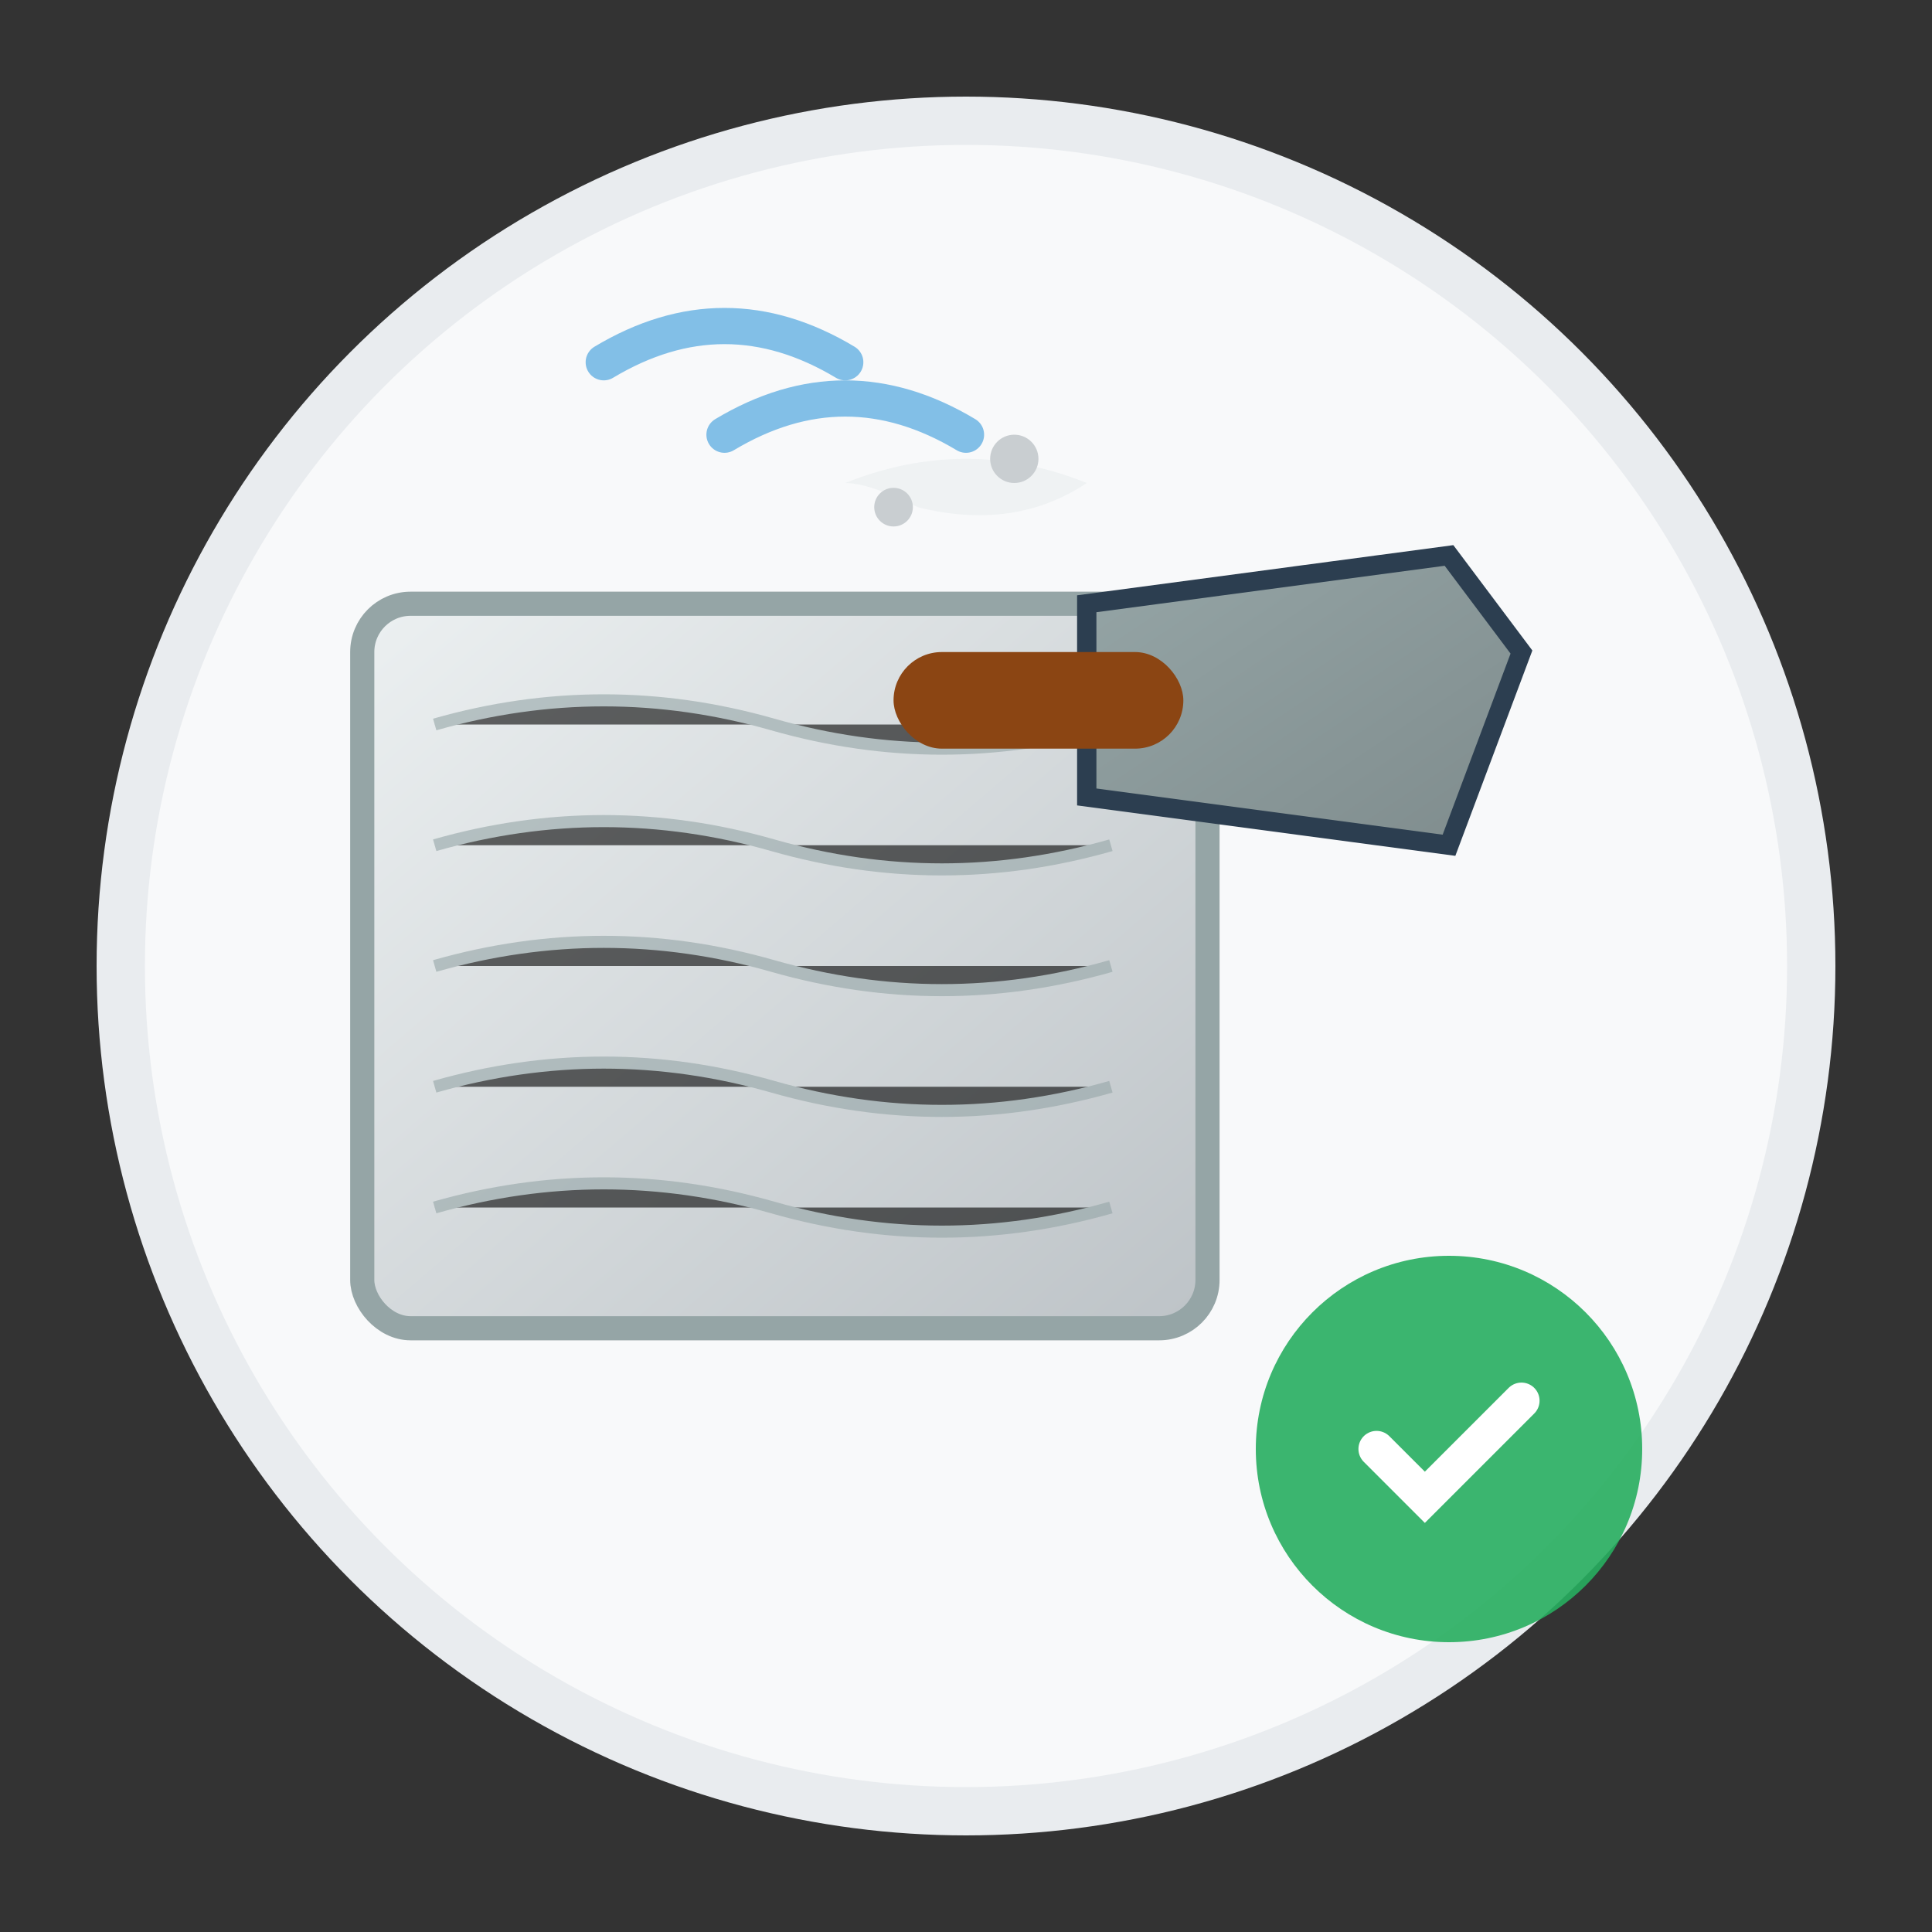
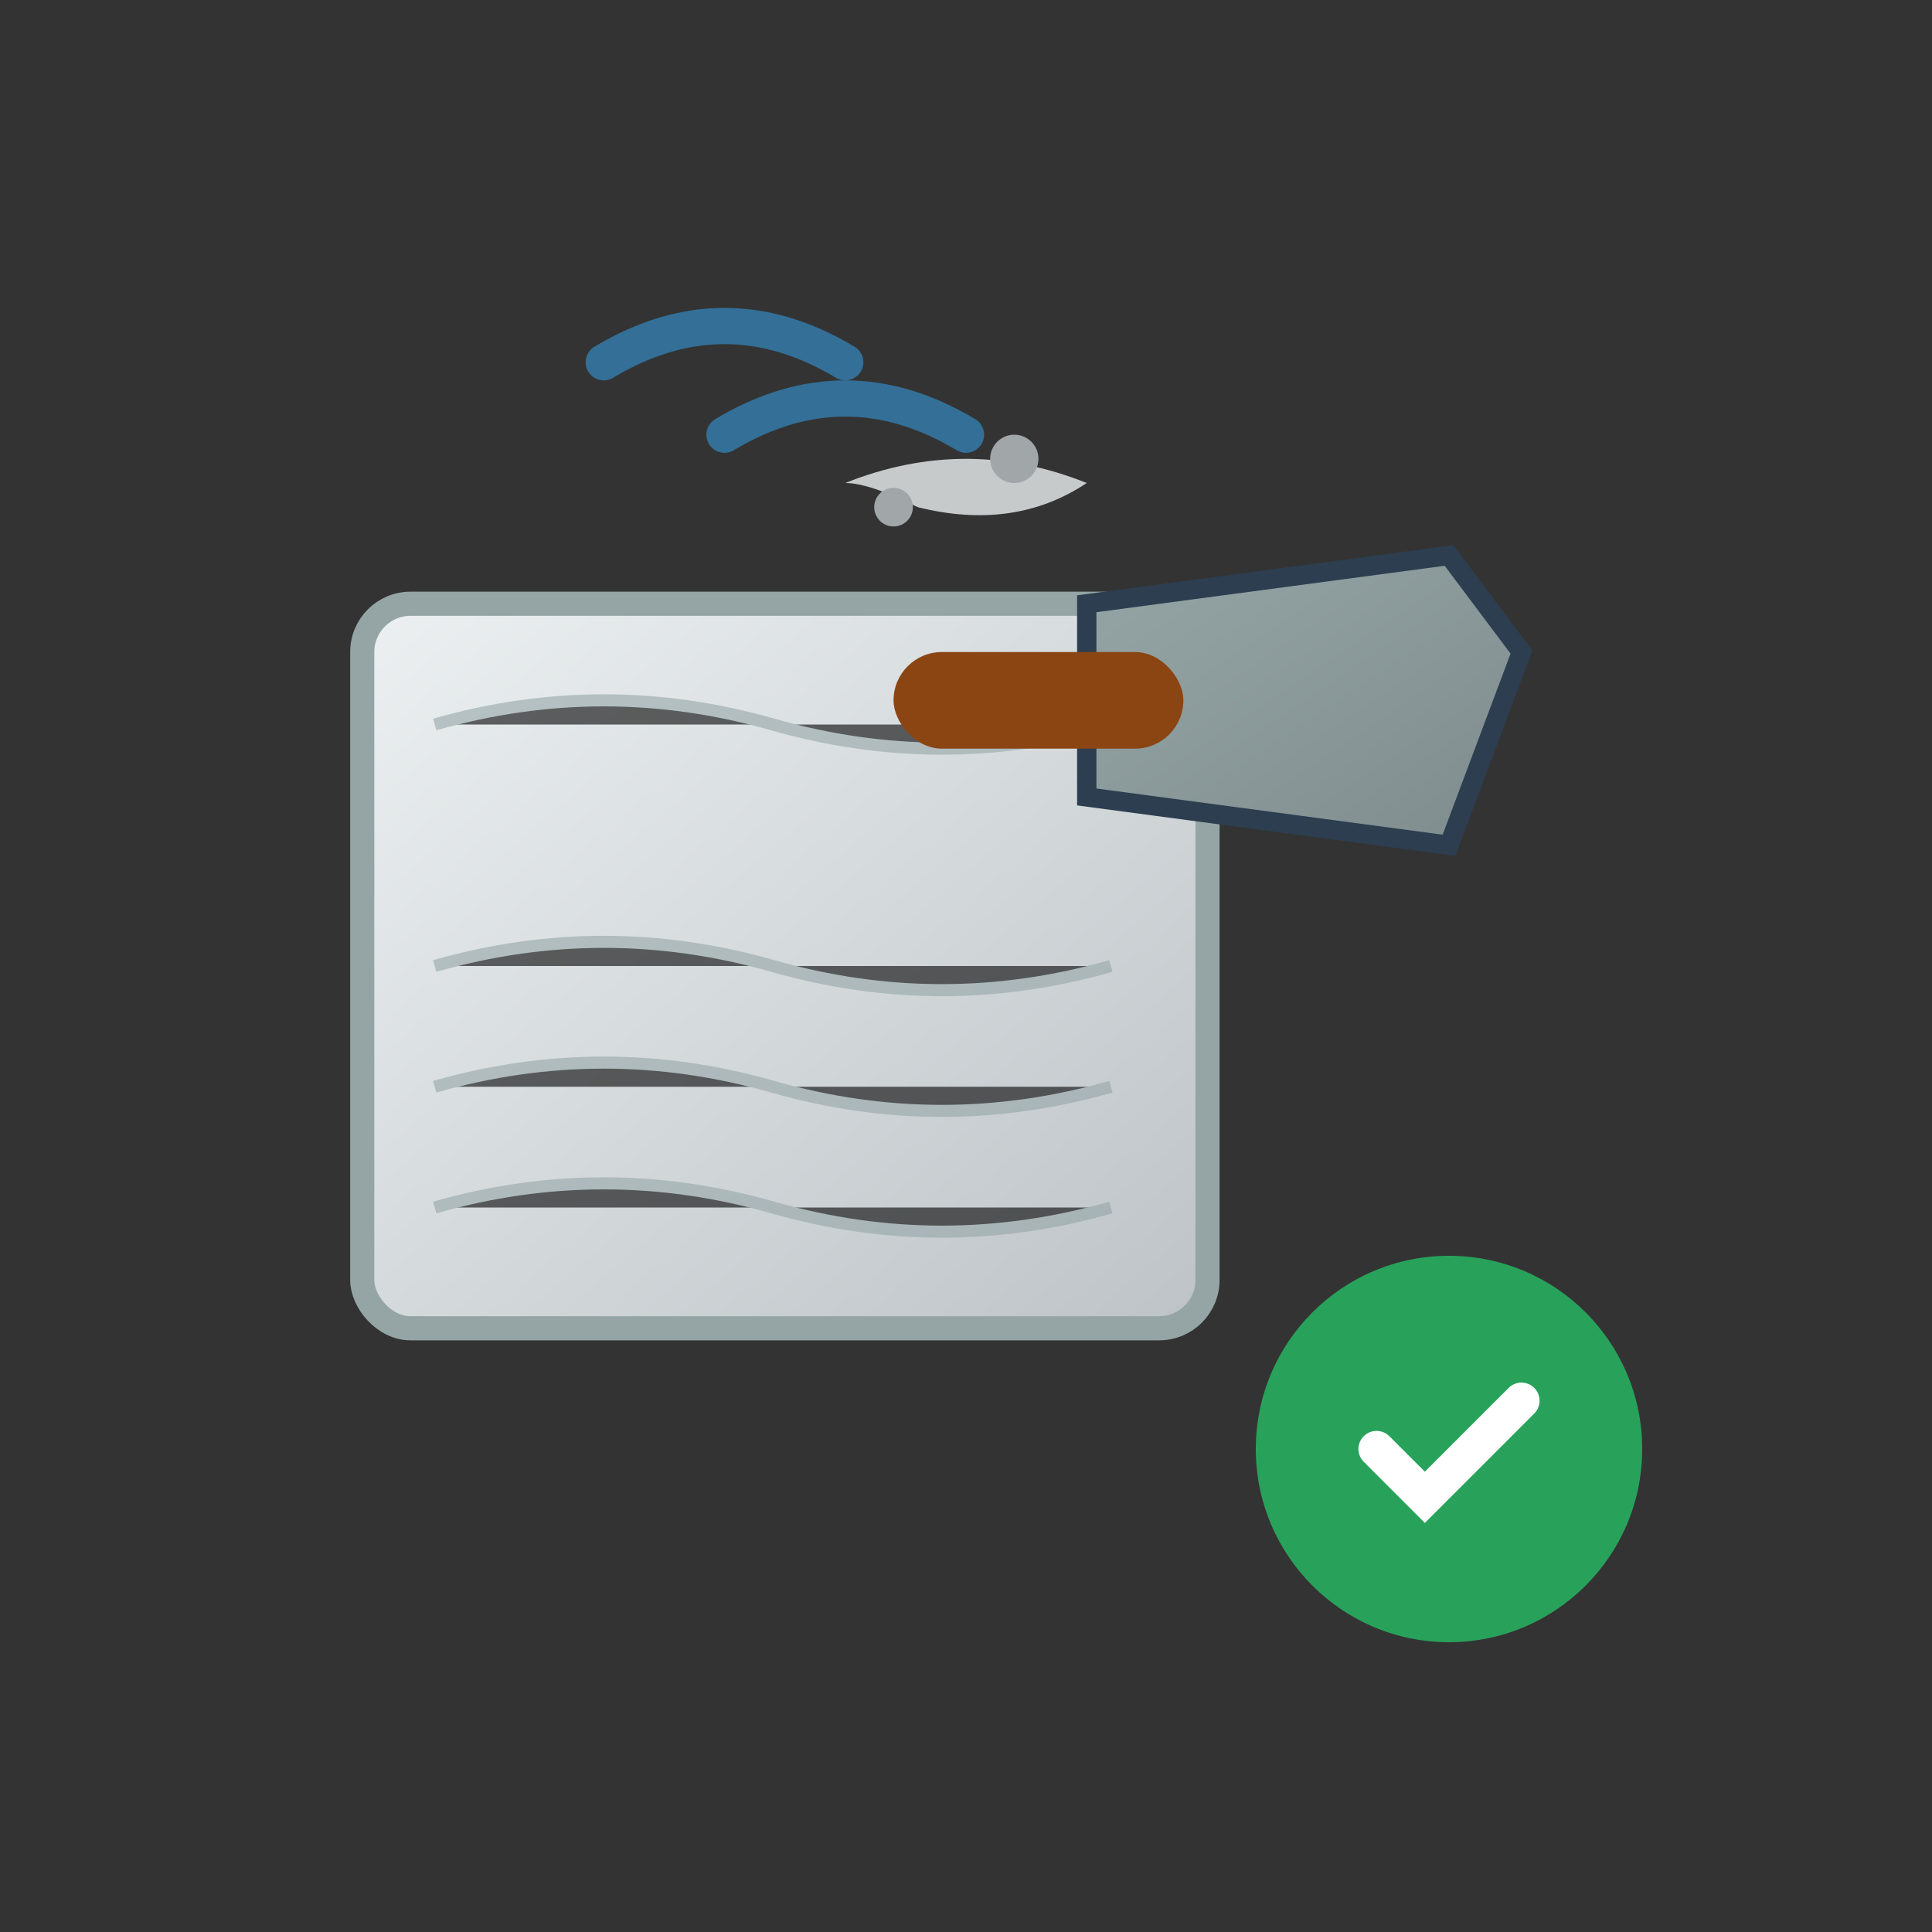
<svg xmlns="http://www.w3.org/2000/svg" viewBox="0 0 80 80" width="80" height="80">
  <rect x="0" y="0" width="80" height="80" fill="#333333" stroke="none" />
  <defs>
    <linearGradient id="wallGradient" x1="0%" y1="0%" x2="100%" y2="100%">
      <stop offset="0%" style="stop-color:#ecf0f1;stop-opacity:1" />
      <stop offset="100%" style="stop-color:#bdc3c7;stop-opacity:1" />
    </linearGradient>
    <linearGradient id="toolGradient" x1="0%" y1="0%" x2="100%" y2="100%">
      <stop offset="0%" style="stop-color:#95a5a6;stop-opacity:1" />
      <stop offset="100%" style="stop-color:#7f8c8d;stop-opacity:1" />
    </linearGradient>
  </defs>
-   <circle cx="40" cy="40" r="35" fill="#f8f9fa" stroke="#e9ecef" stroke-width="2" />
  <rect x="15" y="25" width="35" height="30" fill="url(#wallGradient)" stroke="#95a5a6" stroke-width="1" rx="2" />
  <g stroke="#95a5a6" stroke-width="0.5" opacity="0.6">
    <path d="M18 30 Q25 28 32 30 Q39 32 46 30" />
-     <path d="M18 35 Q25 33 32 35 Q39 37 46 35" />
    <path d="M18 40 Q25 38 32 40 Q39 42 46 40" />
    <path d="M18 45 Q25 43 32 45 Q39 47 46 45" />
    <path d="M18 50 Q25 48 32 50 Q39 52 46 50" />
  </g>
  <g transform="translate(45, 15)">
    <path d="M0 10 L15 8 L18 12 L15 20 L0 18 Z" fill="url(#toolGradient)" stroke="#2c3e50" stroke-width="0.8" />
    <rect x="-8" y="12" width="12" height="4" fill="#8b4513" rx="2" />
  </g>
  <g opacity="0.8">
    <path d="M35 20 Q40 18 45 20 Q42 22 38 21 Q36 20 35 20" fill="#ecf0f1" />
    <circle cx="42" cy="19" r="1" fill="#bdc3c7" />
    <circle cx="37" cy="21" r="0.8" fill="#bdc3c7" />
  </g>
  <g stroke="#3498db" stroke-width="1.5" fill="none" opacity="0.6">
    <path d="M25 15 Q30 12 35 15" stroke-linecap="round" />
    <path d="M30 18 Q35 15 40 18" stroke-linecap="round" />
  </g>
  <g transform="translate(60, 60)">
    <circle cx="0" cy="0" r="8" fill="#27ae60" opacity="0.9" />
    <path d="M-3 0 L-1 2 L3 -2" stroke="white" stroke-width="1.5" fill="none" stroke-linecap="round" />
  </g>
</svg>